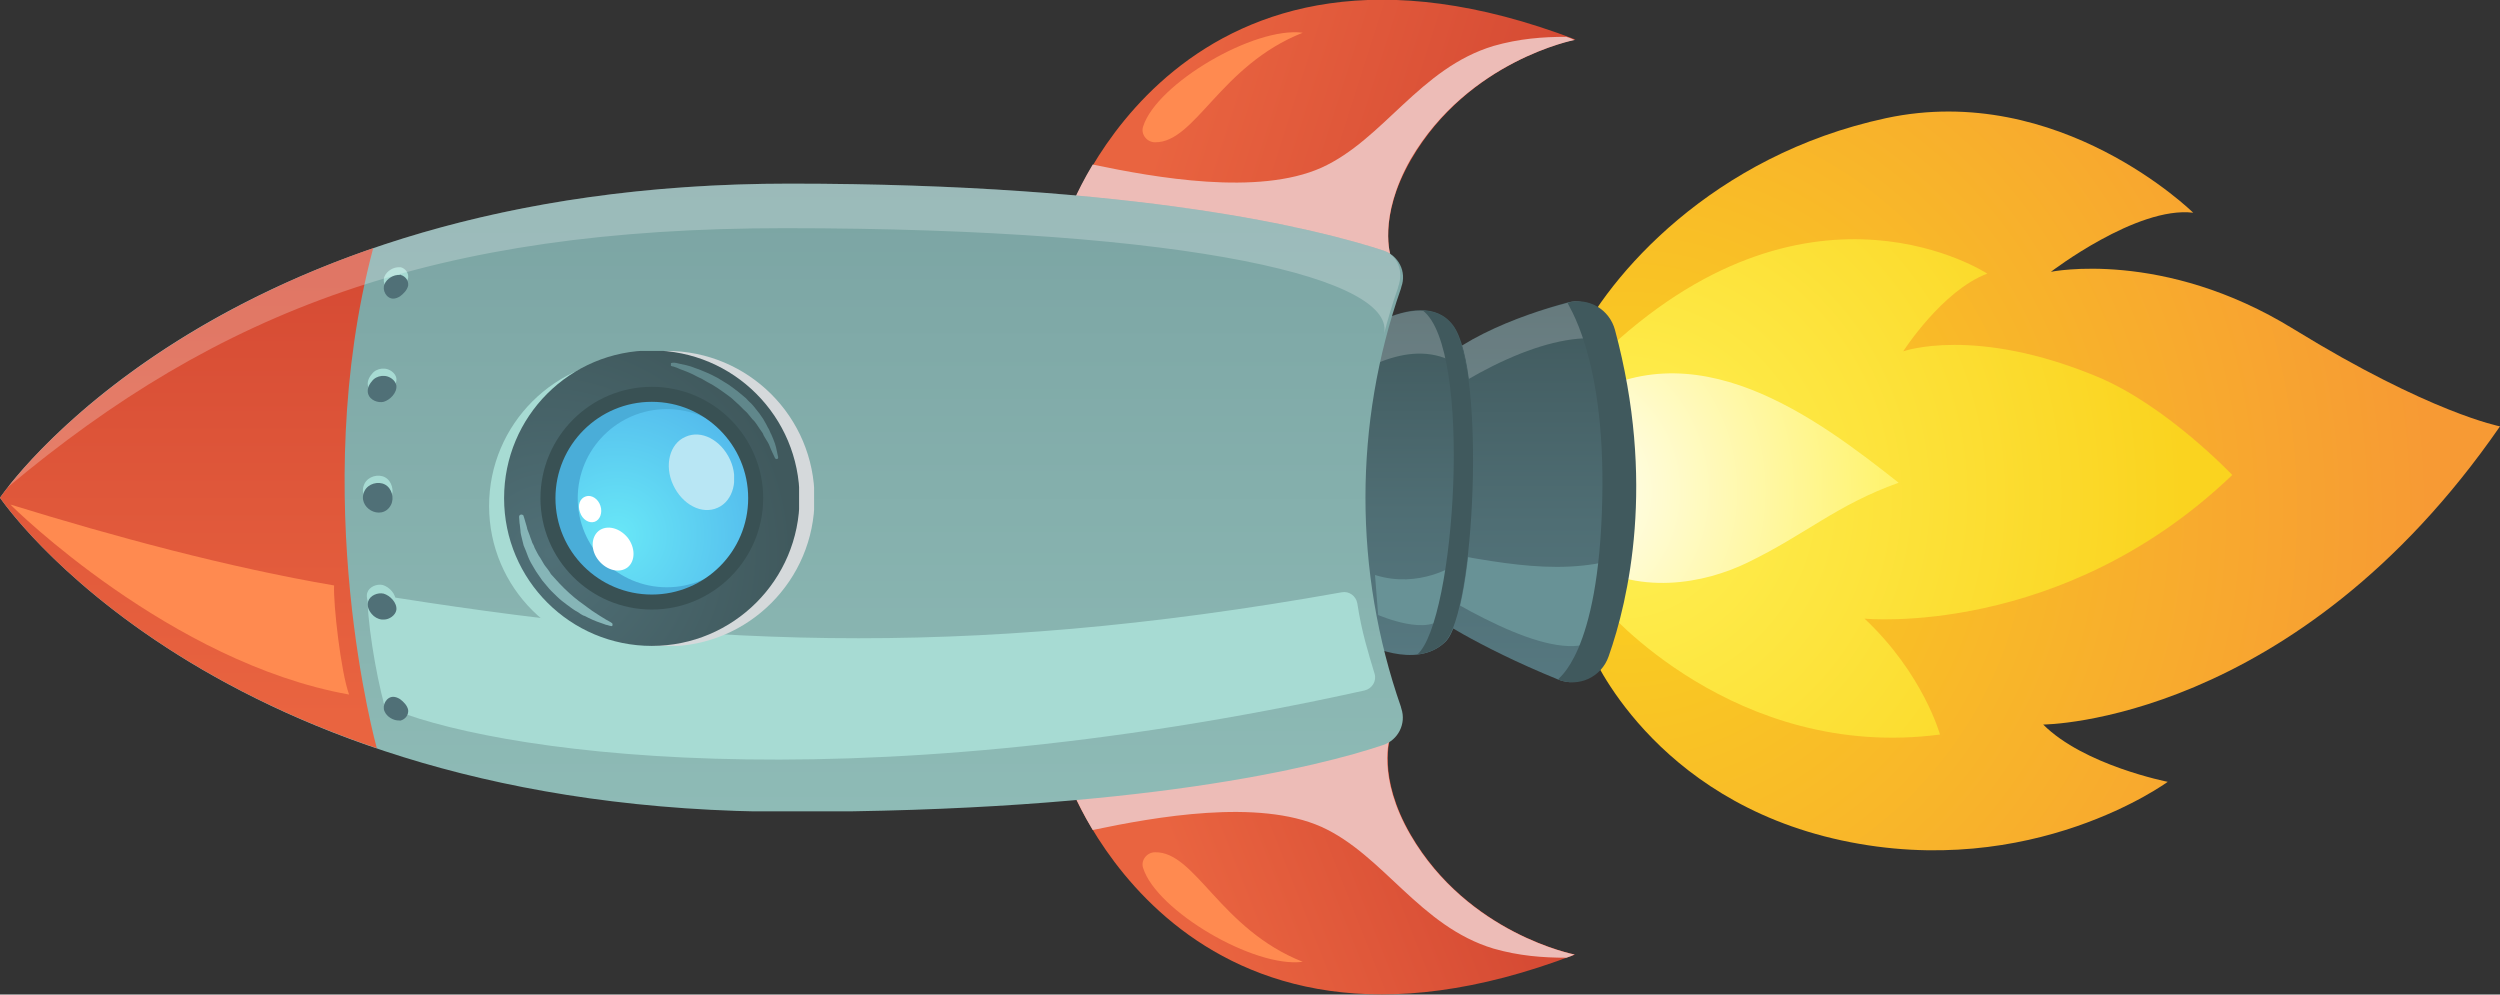
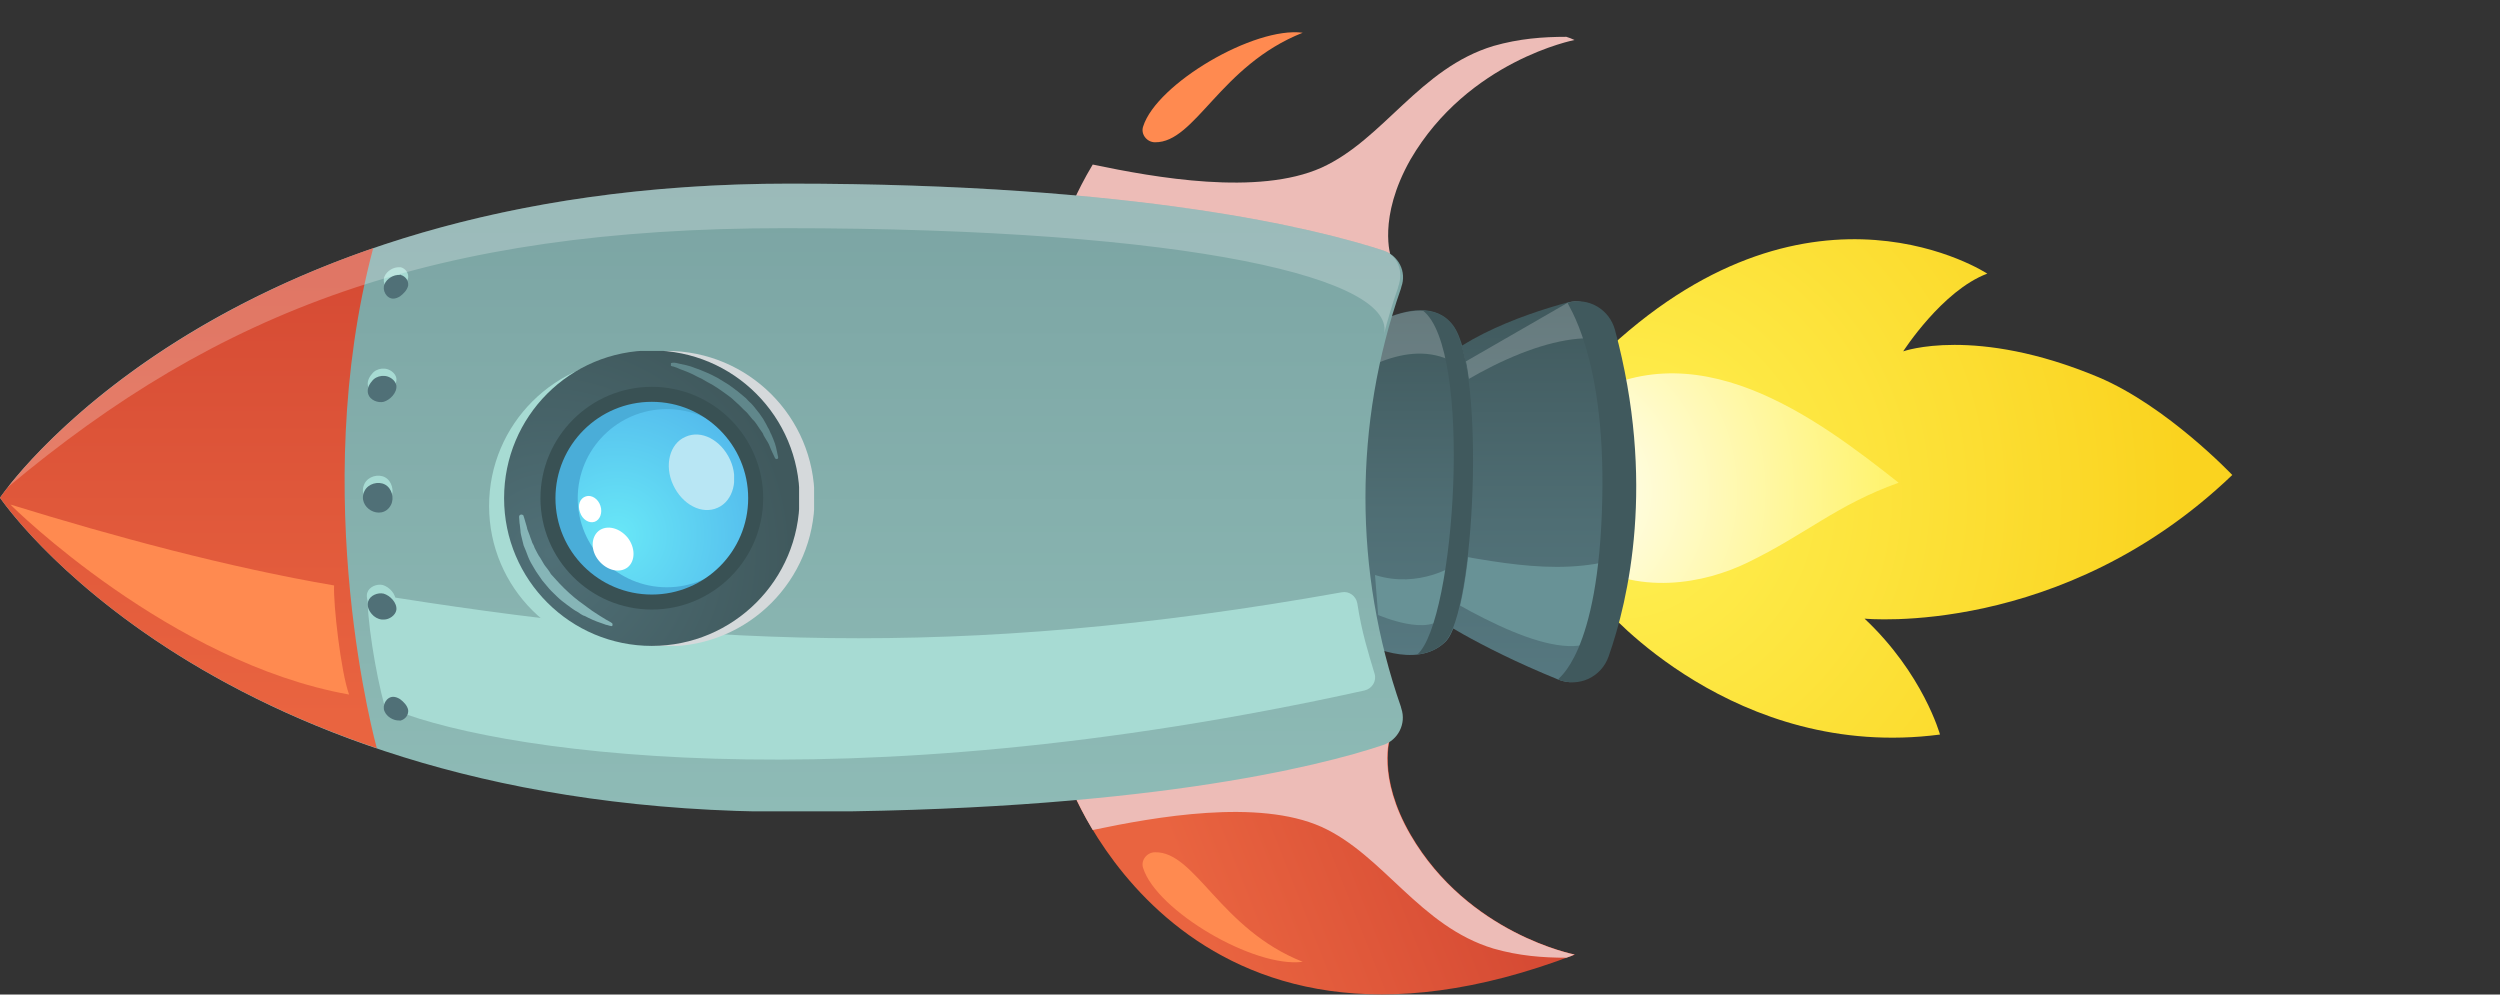
<svg xmlns="http://www.w3.org/2000/svg" xmlns:xlink="http://www.w3.org/1999/xlink" version="1.1" id="Layer_1" x="0px" y="0px" viewBox="0 0 550 218.8" style="enable-background:new 0 0 550 218.8;" xml:space="preserve">
  <rect x="0" y="0" width="550" height="218.8" fill="#333333" stroke="none" />
  <style type="text/css">
	.st0{clip-path:url(#SVGID_2_);fill:url(#SVGID_3_);}
	.st1{clip-path:url(#SVGID_5_);fill:#EDBCB7;}
	.st2{fill:#FF8A50;}
	.st3{clip-path:url(#SVGID_7_);fill:url(#SVGID_8_);}
	.st4{clip-path:url(#SVGID_10_);fill:url(#SVGID_11_);}
	.st5{clip-path:url(#SVGID_13_);fill:url(#SVGID_14_);}
	.st6{clip-path:url(#SVGID_16_);fill:url(#SVGID_17_);}
	.st7{opacity:0.2;}
	.st8{clip-path:url(#SVGID_19_);fill:#FFFFFF;}
	.st9{fill:#689296;}
	.st10{clip-path:url(#SVGID_21_);fill:url(#SVGID_22_);}
	.st11{clip-path:url(#SVGID_24_);fill:#FFFFFF;}
	.st12{clip-path:url(#SVGID_26_);fill:url(#SVGID_27_);}
	.st13{clip-path:url(#SVGID_29_);fill:#EDBCB7;}
	.st14{clip-path:url(#SVGID_31_);fill:url(#SVGID_32_);}
	.st15{clip-path:url(#SVGID_34_);fill:url(#SVGID_35_);}
	.st16{fill:#A7DBD3;}
	.st17{opacity:0.24;}
	.st18{clip-path:url(#SVGID_37_);fill:#FFFFFF;}
	.st19{clip-path:url(#SVGID_39_);fill:#D5D9DB;}
	.st20{clip-path:url(#SVGID_41_);fill:url(#SVGID_42_);}
	.st21{clip-path:url(#SVGID_44_);fill:url(#SVGID_45_);}
	.st22{fill:#4AADD8;}
	.st23{fill:#395154;}
	.st24{fill:#86B5B7;}
	.st25{opacity:0.8;}
	.st26{clip-path:url(#SVGID_47_);fill:#689296;}
	.st27{clip-path:url(#SVGID_49_);fill:#B8E6F4;}
	.st28{fill:#FFFFFF;}
	.st29{fill:#40595D;}
	.st30{fill:#507077;}
</style>
  <g>
    <g>
      <defs>
-         <path id="SVGID_1_" d="M306,56.5c0,0-3-8.6,4.5-21.5c12.7-21.8,36.1-26.3,36.1-26.3c-86.8-33.2-111.6,38.7-111.6,38.7     C237.8,76.4,295.9,75.6,306,56.5" />
-       </defs>
+         </defs>
      <clipPath id="SVGID_2_">
        <use xlink:href="#SVGID_1_" style="overflow:visible;" />
      </clipPath>
      <linearGradient id="SVGID_3_" gradientUnits="userSpaceOnUse" x1="165.613" y1="384.498" x2="166.613" y2="384.498" gradientTransform="matrix(73.333 23.333 23.333 -73.333 -20857.215 24348.273)">
        <stop offset="0" style="stop-color:#E96440" />
        <stop offset="1" style="stop-color:#D64B34" />
      </linearGradient>
      <polygon class="st0" points="245.2,-56.7 375.7,-15.2 336.3,108.7 205.8,67.2   " />
    </g>
    <g>
      <g>
        <g>
          <defs>
            <rect id="SVGID_4_" x="234.9" y="8.1" width="111.6" height="62.1" />
          </defs>
          <clipPath id="SVGID_5_">
            <use xlink:href="#SVGID_4_" style="overflow:visible;" />
          </clipPath>
          <path class="st1" d="M234.9,47.4c0,0,1.6-4.7,5.5-11.2c13.8,2.9,36.4,6.9,50.3,0.7c13.7-6.2,21.6-21.9,37.9-26.8      c5.6-1.6,10.8-2,16-2c0.6,0.2,1.2,0.4,1.8,0.7c0,0-23.4,4.5-36.1,26.3C303,48,306,56.5,306,56.5      C295.9,75.6,237.8,76.4,234.9,47.4" />
        </g>
      </g>
      <path class="st2" d="M286.6,7.2c-10.7-1.4-32.1,11.2-35.1,20.6c-0.6,1.7,0.8,3.5,2.6,3.5C263,31.4,268.4,14.4,286.6,7.2" />
    </g>
    <g>
      <defs>
        <path id="SVGID_6_" d="M350,143.3c0,0,13.3,32.6,55.2,41.6c41.9,9,71.7-12.9,71.7-12.9s-18.4-3.6-27.4-12.6     c0,0,55.3-0.2,100.5-65.6c0,0-15.3-2.9-45.4-21.4c-28.7-17.7-53.4-12.6-53.4-12.6s18.9-14.5,31.3-13c0,0-29.4-29-67.6-20.8     c-38.1,8.2-61,34.5-68.5,50.3c-1.9,4-2.6,10.4-2.6,17.5C343.8,114.9,350,143.3,350,143.3" />
      </defs>
      <clipPath id="SVGID_7_">
        <use xlink:href="#SVGID_6_" style="overflow:visible;" />
      </clipPath>
      <radialGradient id="SVGID_8_" cx="165.613" cy="384.387" r="1" gradientTransform="matrix(-132.517 -117.868 -117.868 132.517 67610.852 -31305.111)" gradientUnits="userSpaceOnUse">
        <stop offset="0" style="stop-color:#FAD31F" />
        <stop offset="1" style="stop-color:#F79A34" />
      </radialGradient>
-       <polygon class="st3" points="458.9,296.3 256.4,116.2 434.9,-84.5 637.5,95.6   " />
    </g>
    <g>
      <defs>
        <path id="SVGID_9_" d="M352.9,133.6c0,0,28.7,33.9,73.9,28c0,0-3.7-13.4-16.6-25.5c0,0,43.4,4.3,80.9-31.6     c0,0-14.3-15.1-29.4-21.5c-27.2-11.4-43-5.7-43-5.7s8.6-13.4,18.5-17.1c0,0-38.1-25.1-82.9,16.1c-16.7,15.4-22.3,26.9-22.3,35.5     C332,128.4,352.9,133.6,352.9,133.6" />
      </defs>
      <clipPath id="SVGID_10_">
        <use xlink:href="#SVGID_9_" style="overflow:visible;" />
      </clipPath>
      <radialGradient id="SVGID_11_" cx="165.613" cy="384.387" r="1" gradientTransform="matrix(-92.87 -82.604 -82.604 92.87 47488.363 -21908.582)" gradientUnits="userSpaceOnUse">
        <stop offset="0" style="stop-color:#FFF154" />
        <stop offset="1" style="stop-color:#FAD31F" />
      </radialGradient>
      <polygon class="st4" points="420.9,246.6 266.3,109 402.3,-43.9 556.9,93.6   " />
    </g>
    <g>
      <defs>
        <path id="SVGID_12_" d="M335.8,124.1c4.8,4.2,6-5.2,11.7-1.3c12.7,8.6,27.6,5.5,36.9,1c13-6.3,19.6-12.7,33.3-17.6     c-18-14.2-45.3-34.9-71.2-17.3c-10.2,11.5-14,19.6-14,25.9C332.5,118.4,333.8,121.4,335.8,124.1" />
      </defs>
      <clipPath id="SVGID_13_">
        <use xlink:href="#SVGID_12_" style="overflow:visible;" />
      </clipPath>
      <radialGradient id="SVGID_14_" cx="165.613" cy="384.387" r="1" gradientTransform="matrix(3.954207e-009 -88.074 -88.074 -3.954207e-009 34195.844 14694.387)" gradientUnits="userSpaceOnUse">
        <stop offset="0" style="stop-color:#FFFFFF" />
        <stop offset="0.997" style="stop-color:#FFF154" />
        <stop offset="1" style="stop-color:#FFF154" />
      </radialGradient>
      <rect x="332.5" y="71.3" class="st5" width="85.2" height="60.1" />
    </g>
    <g>
      <defs>
        <path id="SVGID_15_" d="M314.8,135.2c0,0,9.6,6.8,28,14.3c4.5,1.8,7.9-0.8,9.5-5.4c4.4-12.5,10.6-36.9,1.5-70.3     c-1.2-4.5-4.3-8.5-8.8-7.3c-10.4,2.8-27.9,9-34.2,19.8c-2.4,4-3.3,9.3-3.3,14.8C307.4,116.9,314.8,135.2,314.8,135.2" />
      </defs>
      <clipPath id="SVGID_16_">
        <use xlink:href="#SVGID_15_" style="overflow:visible;" />
      </clipPath>
      <linearGradient id="SVGID_17_" gradientUnits="userSpaceOnUse" x1="165.613" y1="384.361" x2="166.613" y2="384.361" gradientTransform="matrix(3.761666e-009 -83.785 -83.785 -3.761666e-009 32538.894 14025.932)">
        <stop offset="0" style="stop-color:#567880" />
        <stop offset="0.417" style="stop-color:#4F6E74" />
        <stop offset="1" style="stop-color:#40595D" />
      </linearGradient>
      <rect x="307.4" y="65.3" class="st6" width="55.4" height="86" />
    </g>
    <g>
      <g class="st7">
        <g>
          <defs>
            <rect id="SVGID_18_" x="308.1" y="66.2" width="45.3" height="27.6" />
          </defs>
          <clipPath id="SVGID_19_">
            <use xlink:href="#SVGID_18_" style="overflow:visible;" />
          </clipPath>
-           <path class="st8" d="M310.7,86.3c-2,3.4-2.4,3-2.7,7.5c14.6-11.8,33.1-21.2,45.3-19.1c-0.2-0.6-0.3-1.2-0.4-1.7      c-1.2-4.5-3.5-7.7-8-6.4C334.6,69.3,317.1,75.5,310.7,86.3" />
+           <path class="st8" d="M310.7,86.3c-2,3.4-2.4,3-2.7,7.5c14.6-11.8,33.1-21.2,45.3-19.1c-0.2-0.6-0.3-1.2-0.4-1.7      c-1.2-4.5-3.5-7.7-8-6.4" />
        </g>
      </g>
      <path class="st9" d="M312.2,127.9c13.7,8.5,35,20.3,41.1,10.6c1.2-4.4,2.4-9.7,3.1-15.7c-14.6,4.4-29.8,0.2-46.4-2.5    C310.8,123,311.5,125.6,312.2,127.9" />
    </g>
    <g>
      <defs>
        <path id="SVGID_20_" d="M299.9,141.4c0,0,11.5,6.2,18.1-0.2c6.6-6.4,9-59.8,1.7-69.6c-7.3-9.8-25.7,4.9-25.7,4.9     s-7.3,18.9-7.3,36.8C286.6,125,289.7,136.2,299.9,141.4" />
      </defs>
      <clipPath id="SVGID_21_">
        <use xlink:href="#SVGID_20_" style="overflow:visible;" />
      </clipPath>
      <linearGradient id="SVGID_22_" gradientUnits="userSpaceOnUse" x1="165.613" y1="384.369" x2="166.613" y2="384.369" gradientTransform="matrix(3.404035e-009 -75.82 -75.82 -3.404035e-009 29449.385 12700.771)">
        <stop offset="0" style="stop-color:#567880" />
        <stop offset="0.417" style="stop-color:#4F6E74" />
        <stop offset="1" style="stop-color:#40595D" />
      </linearGradient>
      <rect x="286.6" y="61.9" class="st10" width="40.3" height="85.7" />
    </g>
    <g>
      <g class="st7">
        <g>
          <defs>
            <rect id="SVGID_23_" x="290.7" y="68.3" width="32" height="18.1" />
          </defs>
          <clipPath id="SVGID_24_">
            <use xlink:href="#SVGID_23_" style="overflow:visible;" />
          </clipPath>
          <path class="st11" d="M322.7,81.5c-0.7-4.5-1.8-8-3.2-9.8c-7.3-9.8-25.7,4.9-25.7,4.9s-1.5,3.9-3.1,9.8      C301.5,80,312.4,73.5,322.7,81.5" />
        </g>
      </g>
    </g>
    <g>
      <defs>
        <path id="SVGID_25_" d="M346.5,210c0,0-23.4-4.5-36.1-26.3c-7.5-12.9-4.5-21.5-4.5-21.5c-10.1-19-68.2-19.9-71.1,9.1     C234.9,171.4,259.8,243.2,346.5,210" />
      </defs>
      <clipPath id="SVGID_26_">
        <use xlink:href="#SVGID_25_" style="overflow:visible;" />
      </clipPath>
      <linearGradient id="SVGID_27_" gradientUnits="userSpaceOnUse" x1="165.613" y1="384.265" x2="166.613" y2="384.265" gradientTransform="matrix(59.452 -23.517 -23.517 -59.452 -544.73 26943.185)">
        <stop offset="0" style="stop-color:#E96440" />
        <stop offset="1" style="stop-color:#D64B34" />
      </linearGradient>
      <polygon class="st12" points="200.4,156 331.4,104.2 381,229.6 250,281.4   " />
    </g>
    <g>
      <g>
        <g>
          <defs>
            <rect id="SVGID_28_" x="234.9" y="148.6" width="111.6" height="62.1" />
          </defs>
          <clipPath id="SVGID_29_">
            <use xlink:href="#SVGID_28_" style="overflow:visible;" />
          </clipPath>
          <path class="st13" d="M234.9,171.4c0,0,1.6,4.7,5.5,11.2c13.8-2.9,36.4-6.9,50.3-0.7c13.7,6.2,21.6,21.9,37.9,26.8      c5.6,1.6,10.8,2,16,2c0.6-0.2,1.2-0.4,1.8-0.7c0,0-23.4-4.5-36.1-26.3c-7.5-12.9-4.5-21.5-4.5-21.5      C295.9,143.2,237.8,142.3,234.9,171.4" />
        </g>
      </g>
    </g>
    <g>
      <defs>
        <path id="SVGID_30_" d="M0,109.5c0,0,46.4,69.1,173.7,69.1c77.1,0,116.6-10,130.6-14.7c3.3-1.1,5.1-4.7,4-8     c0-0.1-0.1-0.2-0.1-0.4c-10.4-29.8-10.4-62.3,0-92c0-0.1,0.1-0.3,0.1-0.4c1.2-3.3-0.6-6.9-4-8c-14.1-4.6-53.5-14.7-130.6-14.7     C46.4,40.4,0,109.5,0,109.5z" />
      </defs>
      <clipPath id="SVGID_31_">
        <use xlink:href="#SVGID_30_" style="overflow:visible;" />
      </clipPath>
      <linearGradient id="SVGID_32_" gradientUnits="userSpaceOnUse" x1="165.613" y1="384.385" x2="166.613" y2="384.385" gradientTransform="matrix(6.201373e-009 -138.126 -138.126 -6.201373e-009 53248.113 23053.887)">
        <stop offset="0" style="stop-color:#8EBBB6" />
        <stop offset="1" style="stop-color:#7BA4A3" />
      </linearGradient>
      <rect x="0" y="40.4" class="st14" width="309.5" height="138.1" />
    </g>
    <g>
      <defs>
        <path id="SVGID_33_" d="M0,109.5c0,0,23.5,35,82.9,55.1c0,0-15.4-55.1-0.8-110C23.3,74.9,0,109.5,0,109.5z" />
      </defs>
      <clipPath id="SVGID_34_">
        <use xlink:href="#SVGID_33_" style="overflow:visible;" />
      </clipPath>
      <linearGradient id="SVGID_35_" gradientUnits="userSpaceOnUse" x1="165.613" y1="384.387" x2="166.613" y2="384.387" gradientTransform="matrix(4.328752e-009 -96.416 -96.416 -4.328752e-009 37102.566 16125.772)">
        <stop offset="0" style="stop-color:#E96440" />
        <stop offset="1" style="stop-color:#D64B34" />
      </linearGradient>
      <rect x="0" y="54.6" class="st15" width="82.9" height="110" />
    </g>
    <g>
      <path class="st16" d="M81.6,110.7c1.4,0.8,3.4,0.7,4.4-1.2c0.8-1.5,0.2-3.7-1.3-4.5c-1.5-0.8-3.7-0.2-4.5,1.4    C79.3,108.2,80.2,109.9,81.6,110.7" />
      <path class="st16" d="M84.6,155.3c22,9.9,99.8,22.2,215.6-3.4c1.7-0.4,2.7-2.1,2.2-3.7c-1.4-4.7-2.8-9-3.8-15.5    c-0.3-1.6-1.8-2.7-3.4-2.4c-85,15.2-144.2,11.6-214.3,0.2C80.6,135.6,82.6,148,84.6,155.3" />
      <path class="st2" d="M2.3,111c0.6,0.7,35.3,34.8,74.5,41.8c-1.8-4.9-3.5-19.9-3.3-24C50.1,124.8,25.3,118.1,2.3,111" />
      <path class="st16" d="M83.8,134.4c0.2,0,0.3,0,0.5,0c1.1,0,2.5-0.9,2.7-2.1c0.2-1.6-1.4-3.2-2.8-3.6c-1.3-0.3-3,0.4-3.4,1.7    c-0.3,1,0.1,2,0.8,2.8C82.1,133.9,82.9,134.3,83.8,134.4" />
-       <path class="st16" d="M88.2,157.2c1-0.3,1.7-1.2,1.6-2.3c-0.2-1-1-1.8-1.8-2.4c-0.5-0.3-1-0.5-1.5-0.5c-1.5,0-2.5,1.9-1.9,3.2    c0.5,1.2,2,2.1,3.3,2C88,157.2,88.1,157.2,88.2,157.2" />
      <path class="st16" d="M84,81.1c0.2,0,0.3,0,0.5,0c1.1,0,2.5,0.9,2.7,2.1c0.2,1.6-1.4,3.2-2.8,3.6c-1.3,0.3-3-0.4-3.4-1.7    c-0.3-1,0.1-2,0.8-2.8C82.3,81.6,83.1,81.2,84,81.1" />
      <path class="st16" d="M88.2,58.8c1,0.3,1.7,1.2,1.6,2.3c-0.2,1-1,1.8-1.8,2.4c-0.5,0.3-1,0.5-1.5,0.5c-1.5,0-2.5-1.9-1.9-3.2    c0.5-1.2,2-2.1,3.3-2C88,58.8,88.1,58.8,88.2,58.8" />
      <path class="st9" d="M303.2,135.3c0,0,11.7,5.1,14.6-0.1c0.8-1.4,2.4-11,2.4-11s-7.9,5.4-17.7,2.3L303.2,135.3z" />
      <path class="st2" d="M286.6,211.6c-10.7,1.4-32.1-11.2-35.1-20.6c-0.6-1.7,0.8-3.5,2.6-3.5C263,187.3,268.4,204.4,286.6,211.6" />
      <g class="st17">
        <g>
          <defs>
            <rect id="SVGID_36_" x="1.7" y="40.4" width="306.4" height="66.8" />
          </defs>
          <clipPath id="SVGID_37_">
            <use xlink:href="#SVGID_36_" style="overflow:visible;" />
          </clipPath>
          <path class="st18" d="M1.7,107.2c46.4-38.9,93.8-57,170.9-57c90.1,0,135.4,11.3,131.8,23.6c0.9-3.5,1.9-6.9,3.1-10.3      c0-0.1,0.1-0.2,0.1-0.4c1.2-3.3,0-6.9-3.3-8c-14.1-4.6-53.5-14.7-130.6-14.7C60.2,40.4,11,95.3,1.7,107.2" />
        </g>
      </g>
      <path class="st16" d="M140.1,78.8c17.9,0,32.5,14.5,32.5,32.5s-14.5,32.5-32.5,32.5c-17.9,0-32.5-14.5-32.5-32.5    S122.2,78.8,140.1,78.8" />
      <g>
        <g>
          <defs>
            <rect id="SVGID_38_" x="114.2" y="77.2" width="64.9" height="64.9" />
          </defs>
          <clipPath id="SVGID_39_">
            <use xlink:href="#SVGID_38_" style="overflow:visible;" />
          </clipPath>
          <path class="st19" d="M146.7,77.2c17.9,0,32.5,14.5,32.5,32.5c0,17.9-14.5,32.5-32.5,32.5c-17.9,0-32.5-14.5-32.5-32.5      C114.2,91.7,128.7,77.2,146.7,77.2" />
        </g>
      </g>
    </g>
    <g>
      <defs>
        <path id="SVGID_40_" d="M143.4,142.1c17.9,0,32.5-14.5,32.5-32.5c0-17.9-14.5-32.5-32.5-32.5s-32.5,14.5-32.5,32.5     C110.9,127.6,125.5,142.1,143.4,142.1" />
      </defs>
      <clipPath id="SVGID_41_">
        <use xlink:href="#SVGID_40_" style="overflow:visible;" />
      </clipPath>
      <radialGradient id="SVGID_42_" cx="165.613" cy="384.387" r="1" gradientTransform="matrix(2.404657e-009 -53.56 -53.56 -2.404657e-009 20708.652 8991.815)" gradientUnits="userSpaceOnUse">
        <stop offset="0" style="stop-color:#507077" />
        <stop offset="1" style="stop-color:#40595D" />
      </radialGradient>
      <rect x="110.9" y="77.2" class="st20" width="64.9" height="64.9" />
    </g>
    <g>
      <defs>
        <path id="SVGID_43_" d="M143.4,132.5c12.6,0,22.9-10.2,22.9-22.9c0-12.6-10.2-22.9-22.9-22.9c-12.6,0-22.9,10.2-22.9,22.9     C120.5,122.3,130.8,132.5,143.4,132.5" />
      </defs>
      <clipPath id="SVGID_44_">
        <use xlink:href="#SVGID_43_" style="overflow:visible;" />
      </clipPath>
      <radialGradient id="SVGID_45_" cx="165.613" cy="384.387" r="1" gradientTransform="matrix(1.412888e-009 -31.47 -31.47 -1.412888e-009 12232.502 5329.421)" gradientUnits="userSpaceOnUse">
        <stop offset="0" style="stop-color:#68E7F7" />
        <stop offset="1" style="stop-color:#55BDED" />
      </radialGradient>
      <rect x="120.5" y="86.8" class="st21" width="45.7" height="45.7" />
    </g>
    <g>
      <path class="st22" d="M120.5,109.6c0,12.6,10.2,22.9,22.9,22.9s22.9-10.2,22.9-22.9c0,10.8-8.8,19.6-19.6,19.6    c-10.8,0-19.6-8.8-19.6-19.6c0-10.8,8.8-19.6,19.6-19.6c10.8,0,19.6,8.8,19.6,19.6c0-12.6-10.2-22.9-22.9-22.9    S120.5,97,120.5,109.6" />
      <path class="st23" d="M167.9,109.6c0,13.5-11,24.5-24.5,24.5c-13.5,0-24.5-11-24.5-24.5s11-24.5,24.5-24.5    C156.9,85.1,167.9,96.1,167.9,109.6 M122.2,109.6c0,11.7,9.5,21.2,21.2,21.2c11.7,0,21.2-9.5,21.2-21.2s-9.5-21.2-21.2-21.2    C131.7,88.4,122.2,97.9,122.2,109.6" />
      <path class="st24" d="M134.3,137.7c0,0-0.1,0-0.4-0.1c-0.2-0.1-0.6-0.1-1-0.3c-0.9-0.3-2.1-0.7-3.5-1.4c-0.4-0.2-0.7-0.4-1.1-0.5    c-0.4-0.2-0.7-0.4-1.1-0.7c-0.8-0.4-1.6-1-2.4-1.6c-0.8-0.6-1.6-1.2-2.3-1.9c-0.7-0.7-1.5-1.4-2.2-2.3l-1-1.2    c-0.3-0.4-0.6-0.9-0.9-1.3c-0.6-0.8-1.1-1.8-1.6-2.6c-0.5-0.9-0.8-1.8-1.1-2.6c-0.2-0.4-0.3-0.8-0.5-1.2c-0.1-0.4-0.2-0.8-0.3-1.2    c-0.2-0.8-0.4-1.5-0.4-2.1c-0.1-0.6-0.1-1.2-0.2-1.6l-0.1-1.4c0-0.3,0.2-0.5,0.5-0.5c0.2,0,0.4,0.1,0.5,0.3l0,0.1    c0,0,0.2,0.5,0.4,1.3c0.1,0.4,0.3,0.9,0.4,1.5c0.2,0.6,0.5,1.2,0.7,1.9c0.1,0.3,0.3,0.7,0.4,1.1c0.2,0.4,0.4,0.7,0.5,1.1    c0.4,0.7,0.7,1.5,1.3,2.3c0.2,0.4,0.5,0.8,0.7,1.2c0.2,0.4,0.6,0.8,0.8,1.1c0.3,0.4,0.6,0.8,0.8,1.2l1,1.1c0.6,0.7,1.3,1.4,2,2.1    c0.7,0.7,1.4,1.3,2.1,1.9c0.7,0.6,1.4,1.1,2.1,1.6c0.7,0.5,1.3,1,1.9,1.4c0.6,0.4,1.2,0.8,1.7,1.1c0.5,0.3,1,0.6,1.3,0.8    c0.4,0.2,0.7,0.4,0.9,0.5c0.2,0.1,0.3,0.2,0.3,0.2l0,0c0.3,0.1,0.3,0.4,0.2,0.7C134.7,137.7,134.5,137.8,134.3,137.7" />
      <g class="st25">
        <g>
          <defs>
            <rect id="SVGID_46_" x="147.6" y="79.8" width="23.7" height="21.3" />
          </defs>
          <clipPath id="SVGID_47_">
            <use xlink:href="#SVGID_46_" style="overflow:visible;" />
          </clipPath>
          <path class="st26" d="M148,79.8c0,0,0.1,0,0.4,0c0.2,0,0.6,0.1,1,0.2c0.9,0.2,2.2,0.4,3.6,1c0.4,0.1,0.8,0.3,1.1,0.4      c0.4,0.2,0.8,0.3,1.2,0.5c0.8,0.3,1.7,0.8,2.5,1.2c0.8,0.5,1.7,1,2.6,1.6c0.8,0.6,1.7,1.2,2.5,1.9l1.2,1      c0.4,0.4,0.7,0.8,1.1,1.1c0.7,0.7,1.3,1.6,1.9,2.3c0.6,0.8,1.1,1.6,1.5,2.4c0.2,0.4,0.4,0.8,0.6,1.1c0.2,0.4,0.3,0.8,0.5,1.1      c0.3,0.7,0.6,1.4,0.8,2c0.2,0.6,0.3,1.1,0.4,1.6c0.2,0.9,0.3,1.4,0.3,1.4c0,0.2-0.1,0.4-0.3,0.4c-0.2,0-0.3-0.1-0.4-0.2l0,0      c0,0-0.2-0.5-0.6-1.3c-0.2-0.4-0.4-0.9-0.6-1.4c-0.2-0.6-0.6-1.1-1-1.8c-0.2-0.3-0.4-0.7-0.5-1c-0.2-0.3-0.5-0.7-0.7-1      c-0.5-0.7-0.9-1.5-1.6-2.1c-0.3-0.4-0.6-0.7-0.9-1.1c-0.3-0.4-0.7-0.7-1-1c-0.3-0.3-0.7-0.7-1-1l-1.1-1      c-0.7-0.7-1.5-1.2-2.3-1.8c-0.8-0.6-1.6-1.1-2.4-1.6c-0.8-0.4-1.6-0.9-2.3-1.3c-0.8-0.4-1.5-0.7-2.2-1.1      c-0.7-0.3-1.3-0.6-1.9-0.8c-0.6-0.2-1.1-0.4-1.5-0.6c-0.4-0.1-0.7-0.3-1-0.3c-0.2-0.1-0.3-0.1-0.3-0.1l0,0      c-0.2-0.1-0.3-0.3-0.2-0.5C147.6,79.9,147.8,79.8,148,79.8" />
        </g>
      </g>
      <g>
        <g>
          <defs>
            <rect id="SVGID_48_" x="147.1" y="95.6" width="14.4" height="16.6" />
          </defs>
          <clipPath id="SVGID_49_">
            <use xlink:href="#SVGID_48_" style="overflow:visible;" />
          </clipPath>
          <path class="st27" d="M150.8,96.1c3.5-1.6,7.8,0.7,9.8,5c2,4.3,0.7,9.1-2.7,10.6c-3.5,1.6-7.8-0.7-9.8-5      C146.1,102.4,147.3,97.6,150.8,96.1" />
        </g>
      </g>
      <path class="st28" d="M131.7,116.8c1.8-1.4,4.6-0.7,6.4,1.5c1.7,2.2,1.7,5.1,0,6.5c-1.8,1.4-4.6,0.7-6.4-1.5    C129.9,121.1,130,118.2,131.7,116.8" />
      <path class="st28" d="M128.9,109.2c1.2-0.4,2.7,0.5,3.2,2.1c0.5,1.5-0.1,3.1-1.3,3.5s-2.7-0.5-3.2-2.1    C127,111.1,127.6,109.6,128.9,109.2" />
      <path class="st29" d="M342.8,149.5c4.5,1.8,9.5-0.5,11.1-5.1c4.4-12.5,10.4-38.4,1.4-71.8c-1.2-4.5-5.8-7.3-10.4-6    c-0.4,0.1,8.3,11.1,7.6,43C351.8,144.6,342.4,149.3,342.8,149.5" />
      <path class="st29" d="M311.8,144c2.2-0.3,4.3-1,6.1-2.8c6.6-6.4,9-59.8,1.7-69.6c-1.7-2.3-4-3.2-6.6-3.3    C324.1,76.7,320.2,136.6,311.8,144" />
      <path class="st30" d="M81.6,112.3c1.4,0.8,3.4,0.7,4.4-1.2c0.8-1.5,0.2-3.7-1.3-4.5c-1.5-0.8-3.7-0.2-4.5,1.4    C79.3,109.8,80.2,111.5,81.6,112.3" />
      <path class="st30" d="M84,136.3c0.2,0,0.3,0,0.5,0c1.1,0,2.5-0.9,2.7-2.1c0.2-1.6-1.4-3.2-2.8-3.6c-1.3-0.3-3,0.4-3.4,1.7    c-0.3,1,0.1,2,0.8,2.8C82.3,135.7,83.1,136.2,84,136.3" />
      <path class="st30" d="M88.2,158.5c1-0.3,1.7-1.2,1.6-2.3c-0.2-1-1-1.8-1.8-2.4c-0.5-0.3-1-0.5-1.5-0.5c-1.5,0-2.5,1.9-1.9,3.2    c0.5,1.2,2,2.1,3.3,2C88,158.6,88.1,158.5,88.2,158.5" />
      <path class="st30" d="M84,82.7c0.2,0,0.3,0,0.5,0c1.1,0,2.5,0.9,2.7,2.1c0.2,1.6-1.4,3.2-2.8,3.6c-1.3,0.3-3-0.4-3.4-1.7    c-0.3-1,0.1-2,0.8-2.8C82.3,83.2,83.1,82.8,84,82.7" />
      <path class="st30" d="M88.2,60.5c1,0.3,1.7,1.2,1.6,2.3c-0.2,1-1,1.8-1.8,2.4c-0.5,0.3-1,0.5-1.5,0.5c-1.5,0-2.5-1.9-1.9-3.2    c0.5-1.2,2-2.1,3.3-2C88,60.4,88.1,60.4,88.2,60.5" />
    </g>
  </g>
</svg>